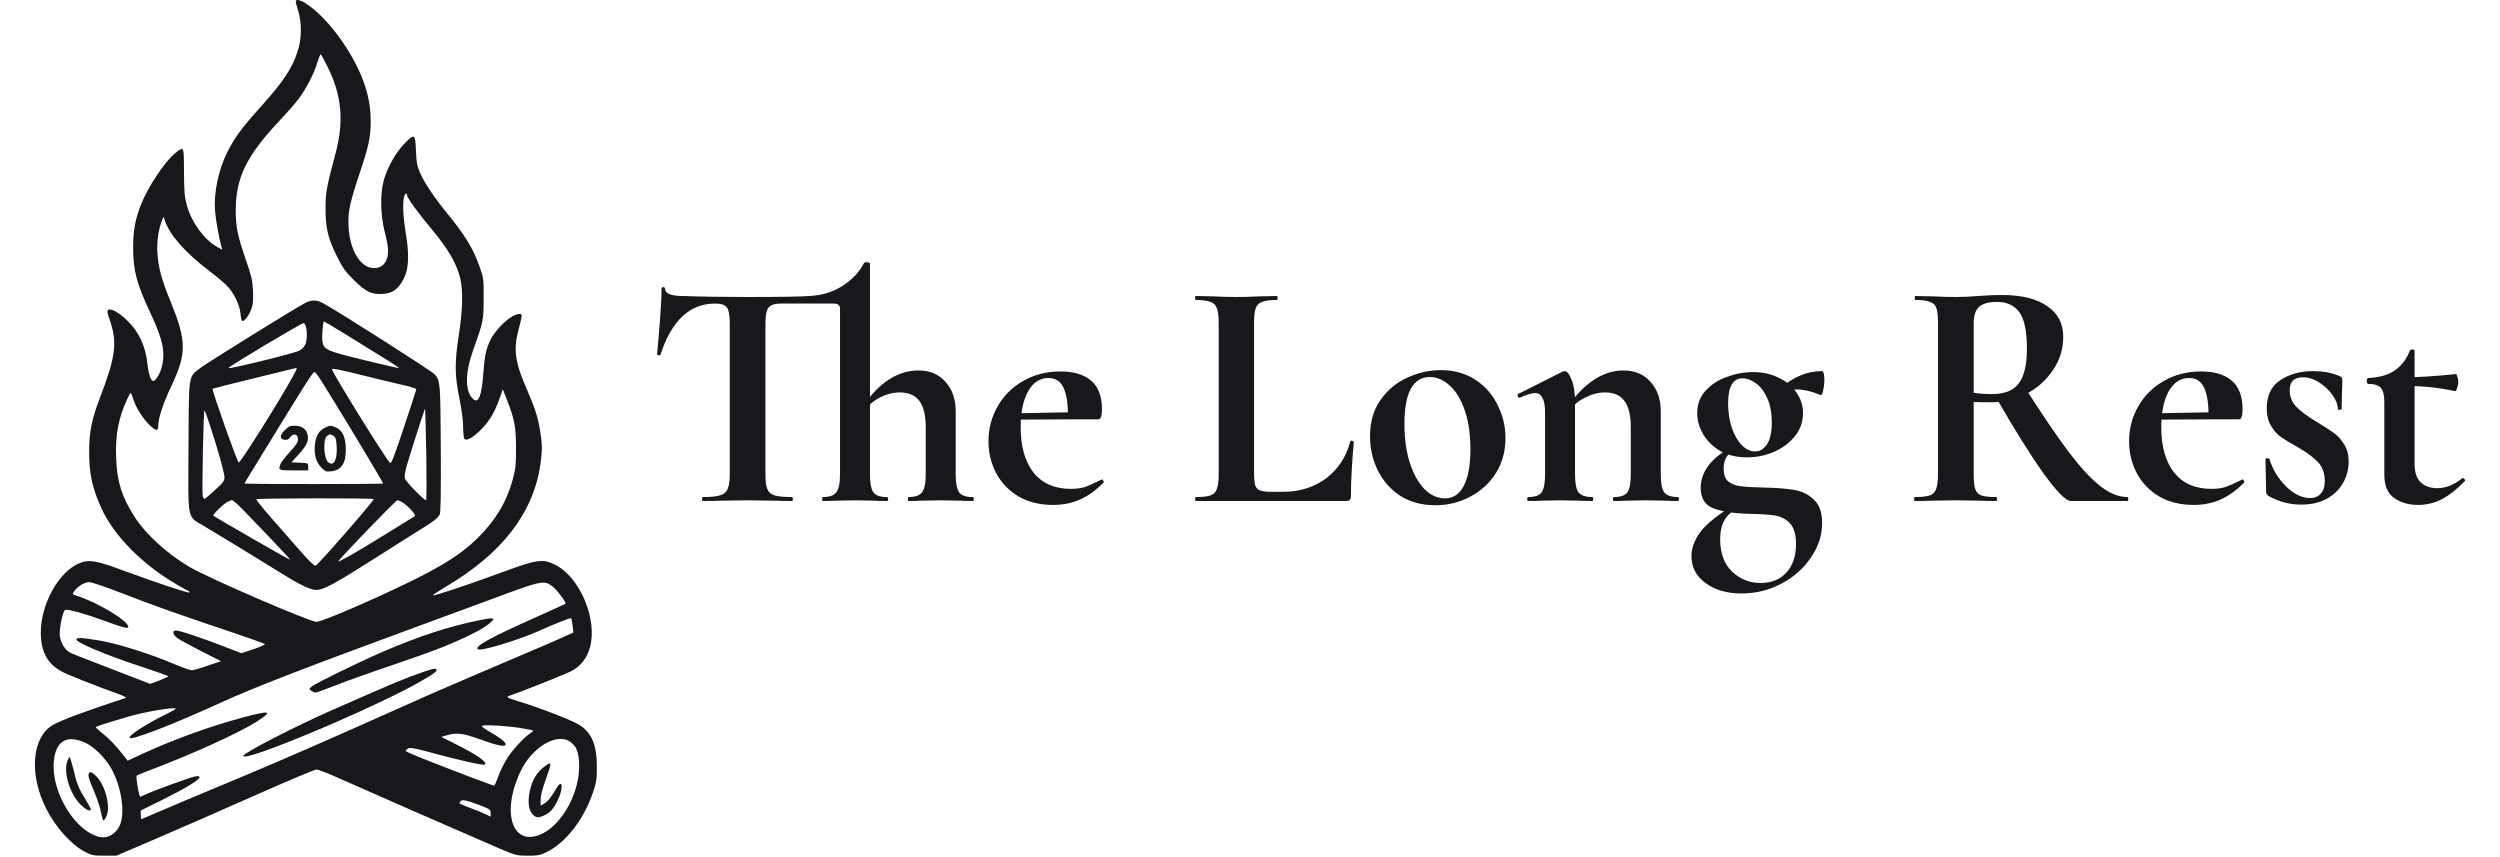
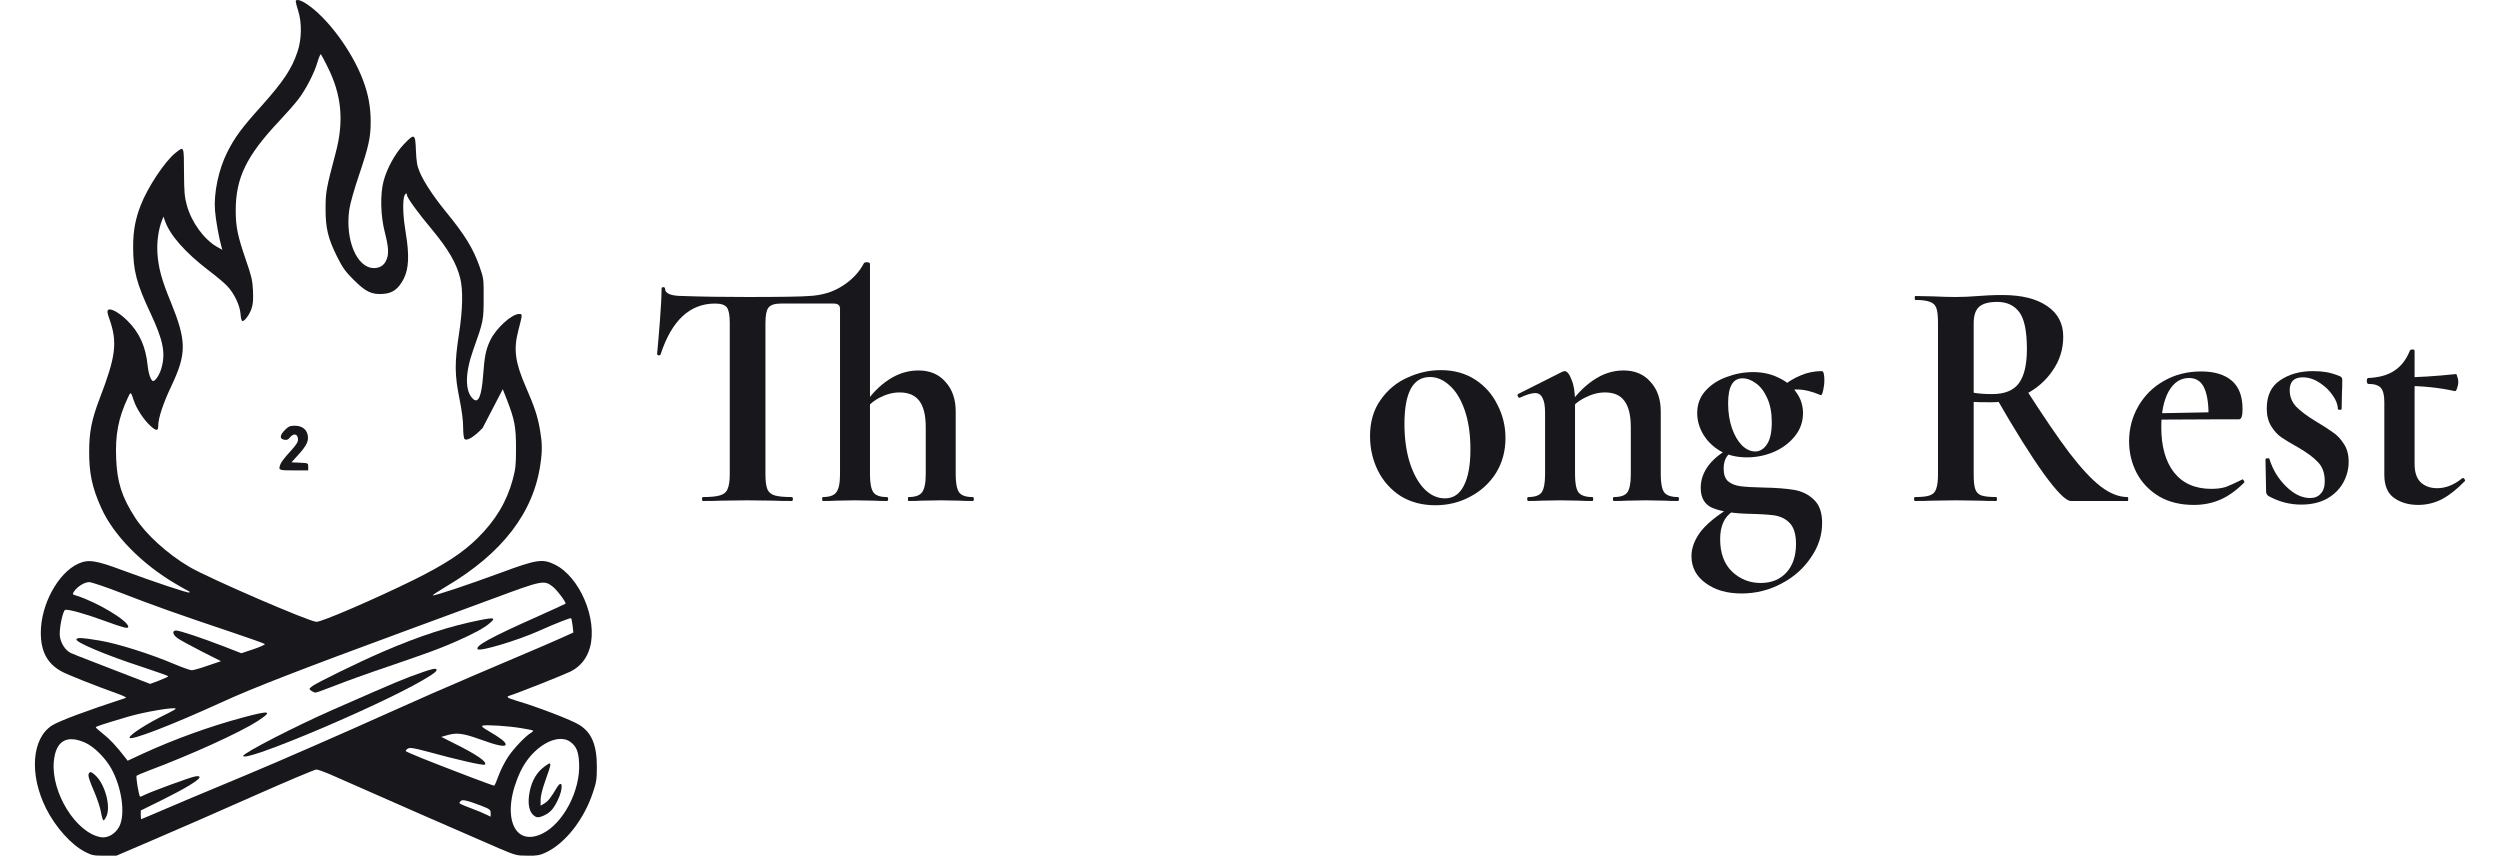
<svg xmlns="http://www.w3.org/2000/svg" width="1328" height="455" viewBox="0 0 1328 455" fill="none">
-   <path d="M157.083 0.768C157.083 1.23 157.68 3.537 158.41 5.779C160.401 12.109 160.269 21.01 158.012 27.538C155.025 36.571 150.445 43.363 138.896 56.286C128.475 67.825 124.691 72.968 120.709 80.88C116.129 89.98 113.474 102.573 114.204 111.738C114.536 116.618 116.394 126.772 117.656 131.124L118.12 132.706L115.399 131.189C108.429 127.299 101.725 118.068 99.269 109.101C98.008 104.617 97.809 101.98 97.743 91.298C97.677 77.32 97.809 77.584 93.229 81.21C87.72 85.496 78.427 99.474 74.777 108.969C71.856 116.42 70.728 122.618 70.728 131.189C70.728 143.783 72.52 150.575 80.021 166.531C86.791 180.971 88.052 187.697 85.662 195.873C84.667 199.17 82.543 202.4 81.348 202.4C80.22 202.4 78.892 198.642 78.427 194.158C77.432 184.136 74.047 176.619 67.741 170.421C63.294 166.004 58.648 163.432 57.386 164.685C56.855 165.212 56.988 166.399 58.05 169.235C62.497 181.828 61.635 189.081 52.873 211.895C48.758 222.643 47.364 229.5 47.364 239.654C47.297 251.457 48.957 259.171 53.869 269.985C60.373 284.359 75.374 299.656 93.428 310.206C96.747 312.184 99.867 313.898 100.265 314.03C100.663 314.162 100.796 314.492 100.597 314.755C100.132 315.217 82.277 309.283 65.152 302.953C50.683 297.546 46.899 297.019 41.523 299.458C30.836 304.337 21.676 321.151 21.676 336.053C21.676 346.009 25.062 352.405 32.496 356.559C35.615 358.339 50.815 364.339 63.161 368.757C65.75 369.68 67.343 370.537 66.812 370.735C45.572 377.658 31.699 382.867 27.717 385.307C16.831 392.164 15.437 411.483 24.531 429.55C29.509 439.44 37.806 448.671 45.041 452.43C48.89 454.408 49.687 454.54 55.528 454.54H61.834L82.742 445.572C94.225 440.693 117.788 430.341 135.046 422.693C152.304 415.044 167.172 408.78 168.035 408.78C168.897 408.78 172.548 410.099 176.132 411.681C195.249 420.187 252.663 445.309 265.275 450.715C273.904 454.342 274.435 454.54 280.209 454.54C285.32 454.606 286.714 454.342 289.834 452.891C300.188 448.078 310.145 435.484 314.99 420.912C316.782 415.571 317.048 413.989 317.048 407.329C317.048 395.791 314.326 389.197 307.822 385.109C303.839 382.538 285.453 375.482 274.236 372.186C269.39 370.735 268.66 370.142 270.651 369.548C274.767 368.295 299.657 358.405 303.109 356.691C308.286 354.119 311.804 349.701 313.397 343.899C317.512 328.866 307.954 306.381 294.746 299.92C288.174 296.689 285.187 297.15 265.939 304.272C248.946 310.535 230.826 316.602 229.897 316.272C229.565 316.206 232.751 314.096 236.932 311.59C266.801 293.985 283.528 272.227 287.112 246.248C288.108 239.39 288.042 235.302 286.847 228.379C285.586 221.06 283.926 216.115 279.413 205.763C273.638 192.51 272.709 185.719 275.298 175.696C277.621 166.729 277.621 166.795 275.762 166.795C271.78 166.795 263.416 174.443 260.363 180.905C258.106 185.653 257.376 189.279 256.646 199.17C255.849 210.379 254.124 214.467 251.336 211.961C246.955 208.005 246.955 198.444 251.27 186.18C256.779 170.751 256.911 170.158 256.911 158.553C256.978 148.267 256.911 147.805 254.787 141.739C251.336 131.915 247.022 124.86 236.534 112.068C230.361 104.485 225.118 96.573 222.994 91.496C221.533 88.067 221.201 86.023 220.936 79.891C220.604 70.858 220.206 70.726 214.497 76.66C209.984 81.408 205.537 89.386 203.745 96.243C201.886 103.167 202.152 114.705 204.408 123.343C206.4 131.255 206.665 134.816 205.271 138.047C204.077 140.948 201.82 142.399 198.634 142.399C189.54 142.399 183.235 127.365 185.558 111.211C185.956 108.376 188.213 100.331 190.602 93.342C195.846 77.847 196.908 72.968 196.908 64.726C196.908 57.011 195.713 50.286 192.925 42.835C187.084 27.076 173.61 8.944 162.459 1.823C159.339 -0.155 157.083 -0.551 157.083 0.768ZM173.876 35.253C181.509 50.352 182.836 64.33 178.256 81.408C173.278 100.2 172.946 102.112 172.946 110.749C172.88 121.035 174.274 126.838 179.119 136.464C181.973 142.201 183.5 144.311 187.947 148.728C194.319 155.058 197.439 156.575 203.546 156.113C208.59 155.784 211.71 153.476 214.497 148.003C217.153 142.728 217.484 135.409 215.559 123.937C214.166 115.629 213.834 108.705 214.564 104.881C214.962 102.969 216.157 101.98 216.157 103.562C216.157 104.947 221.998 113.057 229.764 122.288C238.061 132.31 242.508 139.893 244.433 147.673C246.026 153.937 245.827 164.355 243.769 177.674C241.446 192.642 241.512 199.235 244.035 211.631C245.296 217.829 246.026 223.5 246.026 226.995C246.026 230.225 246.358 232.797 246.756 233.192C248.017 234.445 251.933 232.006 256.38 227.324C260.496 222.906 263.151 218.159 265.607 211.038L267.067 206.752L269.257 212.291C273.373 222.906 274.103 226.797 274.103 238.006C274.103 246.973 273.904 249.017 272.377 254.688C269.191 266.49 263.284 276.381 253.725 285.809C245.694 293.722 236.269 299.854 219.542 308.162C198.567 318.448 171.088 330.316 168.101 330.316C164.45 330.316 110.155 306.843 100.464 301.041C88.849 294.183 77.565 283.897 71.79 274.996C64.754 264.116 62.166 256.138 61.701 243.413C61.17 231.017 62.896 221.983 67.808 211.5C69.467 207.873 69.467 207.873 71.06 212.752C72.52 217.17 76.503 223.17 80.021 226.335C83.14 229.104 84.07 229.039 84.07 225.94C84.07 222.115 86.725 214.071 91.039 205.038C99.203 187.763 99.137 181.169 90.707 160.399C85.795 148.531 84.07 142.003 83.605 134.157C83.273 128.288 84.202 121.695 86.061 117.013L86.857 115.035L87.654 117.409C90.309 124.991 98.473 134.223 110.752 143.585C114.669 146.553 119.116 150.245 120.576 151.827C124.227 155.52 127.346 161.982 127.745 166.531C127.877 168.509 128.276 170.29 128.607 170.487C129.603 171.081 132.391 167.454 133.586 164.026C134.449 161.454 134.581 159.146 134.382 154.333C134.117 148.86 133.586 146.618 130.599 138.047C126.218 125.255 125.222 120.574 125.222 111.738C125.222 94.595 130.864 82.858 148.056 64.594C151.972 60.44 156.684 55.099 158.477 52.726C162.525 47.451 167.039 38.681 168.698 32.813C169.428 30.373 170.225 28.593 170.49 28.857C170.69 29.12 172.283 31.956 173.876 35.253ZM64.688 315.085C81.083 321.481 95.221 326.492 122.567 335.657C132.192 338.888 140.356 341.789 140.688 342.119C140.953 342.383 138.298 343.635 134.714 344.822L128.209 346.998L119.249 343.503C107.434 338.954 95.486 334.932 93.561 334.932C91.304 334.932 91.636 337.042 94.225 338.954C95.353 339.811 101.062 342.91 106.836 345.877L117.39 351.218L110.354 353.592C106.504 354.976 102.655 356.031 101.858 356.031C100.995 356.031 96.747 354.515 92.366 352.669C79.622 347.262 62.166 341.789 52.939 340.273C43.846 338.756 41.191 338.558 40.593 339.547C39.664 340.998 56.325 348.053 75.64 354.317C83.207 356.823 89.379 358.998 89.379 359.262C89.379 359.46 87.189 360.449 84.534 361.504L79.755 363.284L68.139 358.801C61.767 356.295 52.807 352.866 48.227 351.086C43.647 349.372 38.934 347.46 37.739 346.932C34.686 345.547 32.164 341.591 31.765 337.635C31.434 333.745 33.358 324.448 34.62 323.986C36.014 323.459 45.306 326.03 55.329 329.723C65.816 333.547 68.139 334.141 68.139 332.954C68.139 329.789 51.811 319.964 40.793 316.47C38.337 315.744 38.337 315.678 39.399 314.096C41.058 311.59 44.908 309.217 47.364 309.217C48.559 309.217 56.391 311.854 64.688 315.085ZM293.484 311.524C295.741 313.173 300.985 320.162 300.387 320.69C300.255 320.821 293.684 323.854 285.851 327.349C260.363 338.69 252.132 343.24 253.792 344.888C255.053 346.141 274.435 340.338 285.519 335.459C295.409 331.042 303.043 328.074 303.374 328.404C303.574 328.602 303.905 330.382 304.171 332.36L304.569 335.987L300.056 338.031C294.746 340.47 283.86 345.152 252 358.669C239.388 364.01 219.077 372.911 206.864 378.45C182.836 389.263 148.188 404.428 132.192 411.088C112.345 419.33 84.269 431.132 79.888 433.11C77.365 434.231 75.175 435.154 75.042 435.154C74.91 435.154 74.777 434.099 74.777 432.847V430.539L86.26 424.868C98.739 418.67 105.973 414.253 105.973 412.868C105.973 412.275 105.31 412.143 103.518 412.472C100.929 412.934 80.021 420.583 76.569 422.363C75.507 422.956 74.511 423.286 74.379 423.154C73.715 422.429 72.055 412.538 72.587 412.077C72.852 411.813 75.64 410.626 78.759 409.439C101.46 400.934 127.413 389.131 136.705 383.131C145.201 377.592 143.675 377.197 129.205 381.087C111.217 385.9 92.566 392.692 75.573 400.472L67.808 404.099L66.48 402.384C61.767 396.252 58.183 392.494 54.798 389.856C52.674 388.142 50.882 386.626 50.882 386.362C50.882 385.9 53.736 384.977 67.874 380.757C76.702 378.12 93.362 375.351 93.362 376.471C93.362 376.669 91.371 377.856 88.915 379.043C78.56 384.054 68.803 390.252 68.803 391.835C68.803 393.813 91.105 385.241 118.187 372.845C134.449 365.394 160.534 355.306 217.153 334.47C229.565 329.921 250.008 322.338 262.62 317.722C287.975 308.294 289.037 308.096 293.484 311.524ZM276.691 386.757C280.077 387.285 282.931 387.878 283.13 388.076C283.329 388.274 282.931 388.736 282.201 389.197C279.479 390.648 273.041 397.373 269.987 401.923C268.262 404.494 265.939 408.978 264.877 411.945C263.815 414.912 262.753 417.352 262.487 417.352C262.155 417.352 256.779 415.374 250.473 413C226.777 403.967 215.493 399.417 215.493 398.89C215.493 398.56 216.09 397.967 216.821 397.571C217.883 397.043 220.007 397.373 226.644 399.153C243.238 403.703 256.911 406.802 257.575 406.143C258.969 404.758 253.261 400.802 240.716 394.604L234.41 391.439L237.397 390.582C242.574 389.065 245.827 389.461 254.655 392.626C264.213 396.12 268.594 396.978 268.594 395.395C268.594 394.142 265.872 392.032 259.766 388.472C256.314 386.494 255.518 385.702 256.447 385.439C258.305 384.911 269.855 385.637 276.691 386.757ZM45.439 394.604C49.952 396.648 55.926 402.582 59.046 408.121C64.688 418.209 66.679 432.319 63.427 438.913C61.435 442.869 57.254 445.375 53.537 444.715C40.394 442.407 27.119 421.044 28.579 404.56C29.575 393.549 35.416 390.054 45.439 394.604ZM303.043 394.142C306.162 396.45 307.357 399.285 307.622 405.483C308.353 419.989 299.193 437.396 288.108 442.803C272.377 450.452 265.939 432.121 276.492 409.769C282.665 396.78 296.007 388.933 303.043 394.142ZM255.186 427.836C260.297 429.814 260.629 430.077 260.629 431.924V433.836L258.173 432.649C256.779 431.924 253.062 430.407 249.876 429.22C246.623 428.033 244.035 426.847 244.035 426.649C244.035 426.385 244.367 425.857 244.765 425.462C245.628 424.605 248.084 425.132 255.186 427.836Z" fill="#18181C" />
-   <path d="M161.729 161.125C156.087 164.092 109.624 192.972 106.306 195.543C100 200.555 100.332 197.917 100.133 237.215C99.934 277.502 99.204 273.875 108.098 279.282C111.151 281.128 118.718 285.678 124.891 289.436C131.13 293.195 140.622 299.063 145.998 302.426C159.074 310.602 164.65 313.371 168.101 313.371C171.818 313.371 177.925 310.074 199.563 296.294C209.254 290.096 220.007 283.37 223.459 281.194C230.295 277.04 232.486 275.326 233.614 273.282C234.079 272.359 234.278 261.677 234.145 238.336C233.946 202.994 233.88 202.269 230.893 198.84C229.233 196.994 178.721 164.817 171.354 160.927C167.902 159.147 165.38 159.147 161.729 161.125ZM183.5 177.543C204.94 190.73 212.241 195.346 211.976 195.543C211.909 195.675 203.48 193.697 193.324 191.258C173.411 186.378 172.084 185.785 171.287 181.499C170.889 179.323 171.486 170.752 172.084 170.752C172.283 170.752 177.394 173.785 183.5 177.543ZM162.459 173.455C163.322 176.356 163.057 181.301 162.061 183.279C161.464 184.334 160.136 185.719 159.074 186.246C156.286 187.697 121.97 196.137 121.373 195.543C120.842 195.016 160.468 171.345 161.397 171.609C161.729 171.741 162.194 172.532 162.459 173.455ZM155.424 200.225C148.189 213.346 128.077 245.325 126.816 245.721C126.152 245.919 112.412 207.082 112.943 206.489C113.076 206.357 121.439 204.247 131.661 201.741C141.817 199.302 151.773 196.862 153.764 196.335C155.755 195.807 157.548 195.412 157.68 195.543C157.813 195.675 156.817 197.785 155.424 200.225ZM213.17 204.313C217.551 205.302 221.135 206.357 221.135 206.687C221.135 207.082 218.149 216.181 214.564 226.995C209.321 242.754 207.86 246.446 207.197 245.919C205.139 244.204 176.332 197.719 176.332 196.137C176.332 195.543 180.779 196.401 190.802 198.906C198.7 200.884 208.79 203.324 213.17 204.313ZM179.252 216.181C188.08 230.49 203.546 256.402 203.546 256.864C203.546 256.996 186.952 257.128 166.707 257.128C146.463 257.128 129.869 256.996 129.869 256.864C129.869 256.732 132.192 252.776 135.113 248.094C137.967 243.479 144.472 232.797 149.583 224.489C160.07 207.412 164.783 199.961 166.243 198.247C167.438 196.862 166.774 195.873 179.252 216.181ZM226.445 241.435C226.645 254.82 226.645 265.699 226.313 265.699C225.052 265.633 215.56 255.875 215.095 254.161C214.763 252.974 215.162 250.534 216.091 247.303C218.149 240.116 225.649 216.907 225.782 217.105C225.914 217.17 226.18 228.116 226.445 241.435ZM111.483 225.808C115.665 238.336 119.249 251.325 119.249 253.567C119.249 255.413 118.519 256.402 114.138 260.359C111.35 262.93 108.828 265.04 108.562 265.04C108.297 265.04 107.965 264.381 107.7 263.589C107.169 261.479 108.098 217.434 108.629 218.028C108.894 218.291 110.222 221.786 111.483 225.808ZM198.501 265.106C199.032 265.633 168.831 300.25 167.637 300.514C166.973 300.645 164.252 298.074 160.667 293.986C157.415 290.293 150.512 282.381 145.268 276.447C140.024 270.513 135.909 265.436 136.108 265.172C136.44 264.644 197.97 264.513 198.501 265.106ZM129.205 270.908C131.927 273.744 138.763 280.865 144.405 286.733C149.981 292.601 154.362 297.349 154.162 297.349C153.499 297.349 114.337 274.864 113.341 273.875C112.877 273.414 117.988 268.337 120.245 266.952C121.373 266.293 122.7 265.699 123.231 265.699C123.762 265.699 126.484 268.073 129.205 270.908ZM213.369 266.622C216.025 268.007 221.268 273.546 220.405 274.139C219.211 274.93 198.767 287.524 193.921 290.425C186.886 294.711 179.651 298.667 179.651 298.272C179.651 297.415 210.25 265.699 211.113 265.699C211.378 265.699 212.374 266.095 213.369 266.622Z" fill="#18181C" />
+   <path d="M157.083 0.768C157.083 1.23 157.68 3.537 158.41 5.779C160.401 12.109 160.269 21.01 158.012 27.538C155.025 36.571 150.445 43.363 138.896 56.286C128.475 67.825 124.691 72.968 120.709 80.88C116.129 89.98 113.474 102.573 114.204 111.738C114.536 116.618 116.394 126.772 117.656 131.124L118.12 132.706L115.399 131.189C108.429 127.299 101.725 118.068 99.269 109.101C98.008 104.617 97.809 101.98 97.743 91.298C97.677 77.32 97.809 77.584 93.229 81.21C87.72 85.496 78.427 99.474 74.777 108.969C71.856 116.42 70.728 122.618 70.728 131.189C70.728 143.783 72.52 150.575 80.021 166.531C86.791 180.971 88.052 187.697 85.662 195.873C84.667 199.17 82.543 202.4 81.348 202.4C80.22 202.4 78.892 198.642 78.427 194.158C77.432 184.136 74.047 176.619 67.741 170.421C63.294 166.004 58.648 163.432 57.386 164.685C56.855 165.212 56.988 166.399 58.05 169.235C62.497 181.828 61.635 189.081 52.873 211.895C48.758 222.643 47.364 229.5 47.364 239.654C47.297 251.457 48.957 259.171 53.869 269.985C60.373 284.359 75.374 299.656 93.428 310.206C96.747 312.184 99.867 313.898 100.265 314.03C100.663 314.162 100.796 314.492 100.597 314.755C100.132 315.217 82.277 309.283 65.152 302.953C50.683 297.546 46.899 297.019 41.523 299.458C30.836 304.337 21.676 321.151 21.676 336.053C21.676 346.009 25.062 352.405 32.496 356.559C35.615 358.339 50.815 364.339 63.161 368.757C65.75 369.68 67.343 370.537 66.812 370.735C45.572 377.658 31.699 382.867 27.717 385.307C16.831 392.164 15.437 411.483 24.531 429.55C29.509 439.44 37.806 448.671 45.041 452.43C48.89 454.408 49.687 454.54 55.528 454.54H61.834L82.742 445.572C94.225 440.693 117.788 430.341 135.046 422.693C152.304 415.044 167.172 408.78 168.035 408.78C168.897 408.78 172.548 410.099 176.132 411.681C195.249 420.187 252.663 445.309 265.275 450.715C273.904 454.342 274.435 454.54 280.209 454.54C285.32 454.606 286.714 454.342 289.834 452.891C300.188 448.078 310.145 435.484 314.99 420.912C316.782 415.571 317.048 413.989 317.048 407.329C317.048 395.791 314.326 389.197 307.822 385.109C303.839 382.538 285.453 375.482 274.236 372.186C269.39 370.735 268.66 370.142 270.651 369.548C274.767 368.295 299.657 358.405 303.109 356.691C308.286 354.119 311.804 349.701 313.397 343.899C317.512 328.866 307.954 306.381 294.746 299.92C288.174 296.689 285.187 297.15 265.939 304.272C248.946 310.535 230.826 316.602 229.897 316.272C229.565 316.206 232.751 314.096 236.932 311.59C266.801 293.985 283.528 272.227 287.112 246.248C288.108 239.39 288.042 235.302 286.847 228.379C285.586 221.06 283.926 216.115 279.413 205.763C273.638 192.51 272.709 185.719 275.298 175.696C277.621 166.729 277.621 166.795 275.762 166.795C271.78 166.795 263.416 174.443 260.363 180.905C258.106 185.653 257.376 189.279 256.646 199.17C255.849 210.379 254.124 214.467 251.336 211.961C246.955 208.005 246.955 198.444 251.27 186.18C256.779 170.751 256.911 170.158 256.911 158.553C256.978 148.267 256.911 147.805 254.787 141.739C251.336 131.915 247.022 124.86 236.534 112.068C230.361 104.485 225.118 96.573 222.994 91.496C221.533 88.067 221.201 86.023 220.936 79.891C220.604 70.858 220.206 70.726 214.497 76.66C209.984 81.408 205.537 89.386 203.745 96.243C201.886 103.167 202.152 114.705 204.408 123.343C206.4 131.255 206.665 134.816 205.271 138.047C204.077 140.948 201.82 142.399 198.634 142.399C189.54 142.399 183.235 127.365 185.558 111.211C185.956 108.376 188.213 100.331 190.602 93.342C195.846 77.847 196.908 72.968 196.908 64.726C196.908 57.011 195.713 50.286 192.925 42.835C187.084 27.076 173.61 8.944 162.459 1.823C159.339 -0.155 157.083 -0.551 157.083 0.768ZM173.876 35.253C181.509 50.352 182.836 64.33 178.256 81.408C173.278 100.2 172.946 102.112 172.946 110.749C172.88 121.035 174.274 126.838 179.119 136.464C181.973 142.201 183.5 144.311 187.947 148.728C194.319 155.058 197.439 156.575 203.546 156.113C208.59 155.784 211.71 153.476 214.497 148.003C217.153 142.728 217.484 135.409 215.559 123.937C214.166 115.629 213.834 108.705 214.564 104.881C214.962 102.969 216.157 101.98 216.157 103.562C216.157 104.947 221.998 113.057 229.764 122.288C238.061 132.31 242.508 139.893 244.433 147.673C246.026 153.937 245.827 164.355 243.769 177.674C241.446 192.642 241.512 199.235 244.035 211.631C245.296 217.829 246.026 223.5 246.026 226.995C246.026 230.225 246.358 232.797 246.756 233.192C248.017 234.445 251.933 232.006 256.38 227.324L267.067 206.752L269.257 212.291C273.373 222.906 274.103 226.797 274.103 238.006C274.103 246.973 273.904 249.017 272.377 254.688C269.191 266.49 263.284 276.381 253.725 285.809C245.694 293.722 236.269 299.854 219.542 308.162C198.567 318.448 171.088 330.316 168.101 330.316C164.45 330.316 110.155 306.843 100.464 301.041C88.849 294.183 77.565 283.897 71.79 274.996C64.754 264.116 62.166 256.138 61.701 243.413C61.17 231.017 62.896 221.983 67.808 211.5C69.467 207.873 69.467 207.873 71.06 212.752C72.52 217.17 76.503 223.17 80.021 226.335C83.14 229.104 84.07 229.039 84.07 225.94C84.07 222.115 86.725 214.071 91.039 205.038C99.203 187.763 99.137 181.169 90.707 160.399C85.795 148.531 84.07 142.003 83.605 134.157C83.273 128.288 84.202 121.695 86.061 117.013L86.857 115.035L87.654 117.409C90.309 124.991 98.473 134.223 110.752 143.585C114.669 146.553 119.116 150.245 120.576 151.827C124.227 155.52 127.346 161.982 127.745 166.531C127.877 168.509 128.276 170.29 128.607 170.487C129.603 171.081 132.391 167.454 133.586 164.026C134.449 161.454 134.581 159.146 134.382 154.333C134.117 148.86 133.586 146.618 130.599 138.047C126.218 125.255 125.222 120.574 125.222 111.738C125.222 94.595 130.864 82.858 148.056 64.594C151.972 60.44 156.684 55.099 158.477 52.726C162.525 47.451 167.039 38.681 168.698 32.813C169.428 30.373 170.225 28.593 170.49 28.857C170.69 29.12 172.283 31.956 173.876 35.253ZM64.688 315.085C81.083 321.481 95.221 326.492 122.567 335.657C132.192 338.888 140.356 341.789 140.688 342.119C140.953 342.383 138.298 343.635 134.714 344.822L128.209 346.998L119.249 343.503C107.434 338.954 95.486 334.932 93.561 334.932C91.304 334.932 91.636 337.042 94.225 338.954C95.353 339.811 101.062 342.91 106.836 345.877L117.39 351.218L110.354 353.592C106.504 354.976 102.655 356.031 101.858 356.031C100.995 356.031 96.747 354.515 92.366 352.669C79.622 347.262 62.166 341.789 52.939 340.273C43.846 338.756 41.191 338.558 40.593 339.547C39.664 340.998 56.325 348.053 75.64 354.317C83.207 356.823 89.379 358.998 89.379 359.262C89.379 359.46 87.189 360.449 84.534 361.504L79.755 363.284L68.139 358.801C61.767 356.295 52.807 352.866 48.227 351.086C43.647 349.372 38.934 347.46 37.739 346.932C34.686 345.547 32.164 341.591 31.765 337.635C31.434 333.745 33.358 324.448 34.62 323.986C36.014 323.459 45.306 326.03 55.329 329.723C65.816 333.547 68.139 334.141 68.139 332.954C68.139 329.789 51.811 319.964 40.793 316.47C38.337 315.744 38.337 315.678 39.399 314.096C41.058 311.59 44.908 309.217 47.364 309.217C48.559 309.217 56.391 311.854 64.688 315.085ZM293.484 311.524C295.741 313.173 300.985 320.162 300.387 320.69C300.255 320.821 293.684 323.854 285.851 327.349C260.363 338.69 252.132 343.24 253.792 344.888C255.053 346.141 274.435 340.338 285.519 335.459C295.409 331.042 303.043 328.074 303.374 328.404C303.574 328.602 303.905 330.382 304.171 332.36L304.569 335.987L300.056 338.031C294.746 340.47 283.86 345.152 252 358.669C239.388 364.01 219.077 372.911 206.864 378.45C182.836 389.263 148.188 404.428 132.192 411.088C112.345 419.33 84.269 431.132 79.888 433.11C77.365 434.231 75.175 435.154 75.042 435.154C74.91 435.154 74.777 434.099 74.777 432.847V430.539L86.26 424.868C98.739 418.67 105.973 414.253 105.973 412.868C105.973 412.275 105.31 412.143 103.518 412.472C100.929 412.934 80.021 420.583 76.569 422.363C75.507 422.956 74.511 423.286 74.379 423.154C73.715 422.429 72.055 412.538 72.587 412.077C72.852 411.813 75.64 410.626 78.759 409.439C101.46 400.934 127.413 389.131 136.705 383.131C145.201 377.592 143.675 377.197 129.205 381.087C111.217 385.9 92.566 392.692 75.573 400.472L67.808 404.099L66.48 402.384C61.767 396.252 58.183 392.494 54.798 389.856C52.674 388.142 50.882 386.626 50.882 386.362C50.882 385.9 53.736 384.977 67.874 380.757C76.702 378.12 93.362 375.351 93.362 376.471C93.362 376.669 91.371 377.856 88.915 379.043C78.56 384.054 68.803 390.252 68.803 391.835C68.803 393.813 91.105 385.241 118.187 372.845C134.449 365.394 160.534 355.306 217.153 334.47C229.565 329.921 250.008 322.338 262.62 317.722C287.975 308.294 289.037 308.096 293.484 311.524ZM276.691 386.757C280.077 387.285 282.931 387.878 283.13 388.076C283.329 388.274 282.931 388.736 282.201 389.197C279.479 390.648 273.041 397.373 269.987 401.923C268.262 404.494 265.939 408.978 264.877 411.945C263.815 414.912 262.753 417.352 262.487 417.352C262.155 417.352 256.779 415.374 250.473 413C226.777 403.967 215.493 399.417 215.493 398.89C215.493 398.56 216.09 397.967 216.821 397.571C217.883 397.043 220.007 397.373 226.644 399.153C243.238 403.703 256.911 406.802 257.575 406.143C258.969 404.758 253.261 400.802 240.716 394.604L234.41 391.439L237.397 390.582C242.574 389.065 245.827 389.461 254.655 392.626C264.213 396.12 268.594 396.978 268.594 395.395C268.594 394.142 265.872 392.032 259.766 388.472C256.314 386.494 255.518 385.702 256.447 385.439C258.305 384.911 269.855 385.637 276.691 386.757ZM45.439 394.604C49.952 396.648 55.926 402.582 59.046 408.121C64.688 418.209 66.679 432.319 63.427 438.913C61.435 442.869 57.254 445.375 53.537 444.715C40.394 442.407 27.119 421.044 28.579 404.56C29.575 393.549 35.416 390.054 45.439 394.604ZM303.043 394.142C306.162 396.45 307.357 399.285 307.622 405.483C308.353 419.989 299.193 437.396 288.108 442.803C272.377 450.452 265.939 432.121 276.492 409.769C282.665 396.78 296.007 388.933 303.043 394.142ZM255.186 427.836C260.297 429.814 260.629 430.077 260.629 431.924V433.836L258.173 432.649C256.779 431.924 253.062 430.407 249.876 429.22C246.623 428.033 244.035 426.847 244.035 426.649C244.035 426.385 244.367 425.857 244.765 425.462C245.628 424.605 248.084 425.132 255.186 427.836Z" fill="#18181C" />
  <path d="M151.374 228.381C148.587 231.15 148.388 233.128 150.976 233.59C152.37 233.854 153.1 233.59 154.096 232.271C155.954 230.029 158.012 230.425 158.277 233.062C158.41 234.711 157.746 235.898 154.096 239.92C151.64 242.557 149.383 245.458 149.051 246.381C147.724 249.81 147.857 249.876 156.087 249.876H163.72V247.898C163.72 245.986 163.72 245.986 159.273 245.788L154.826 245.59L158.543 241.502C162.924 236.623 164.052 234.249 163.455 231.15C162.857 227.985 160.335 226.139 156.618 226.139C154.096 226.139 153.299 226.469 151.374 228.381Z" fill="#18181C" />
-   <path d="M172.349 227.323C169.362 228.774 167.637 231.873 167.238 236.554C166.774 241.631 167.969 245.653 170.756 248.422C172.88 250.532 173.279 250.664 176.066 250.335C181.376 249.741 183.766 246.115 183.7 238.598C183.7 232.598 182.04 228.774 178.788 227.257C175.867 225.872 175.203 225.872 172.349 227.323ZM177.327 231.675C178.323 232.4 178.655 233.653 178.854 237.279C179.252 244.532 177.062 248.225 174.075 245.258C172.084 243.345 171.619 233.983 173.345 232.004C174.739 230.488 175.668 230.422 177.327 231.675Z" fill="#18181C" />
  <path d="M255.318 329.327C238.791 332.624 222.728 337.833 203.213 346.272C190.536 351.745 168.034 362.756 165.711 364.603C164.118 365.921 164.052 365.987 165.313 366.91C166.043 367.438 167.039 367.899 167.57 367.899C168.101 367.899 172.747 366.251 177.924 364.207C183.035 362.163 195.779 357.547 206.2 354.053C229.498 346.075 233.746 344.492 243.304 340.272C251.867 336.448 257.11 333.613 259.964 331.173C263.549 328.206 262.686 327.876 255.318 329.327Z" fill="#18181C" />
  <path d="M224.786 356.957C214.166 360.65 211.71 361.705 176.995 376.936C157.149 385.639 129.205 400.013 129.205 401.53C129.205 405.354 199.762 375.683 224.122 361.573C230.826 357.683 232.552 356.298 231.755 355.441C231.291 354.979 229.034 355.441 224.786 356.957Z" fill="#18181C" />
-   <path d="M35.548 404.953C33.823 411.414 37.54 422.623 43.248 427.832C46.036 430.404 48.226 431.327 48.226 429.876C48.226 429.547 46.965 427.239 45.505 424.799C41.721 418.733 40.659 416.096 39 408.579C38.137 405.084 37.208 402.183 36.942 402.183C36.61 402.183 36.013 403.436 35.548 404.953Z" fill="#18181C" />
  <path d="M47.231 410.826C46.567 411.815 47.231 414.057 50.284 421.112C51.745 424.54 53.271 429.222 53.669 431.596C54.068 433.903 54.665 435.815 54.997 435.815C55.329 435.815 56.059 434.695 56.656 433.31C58.847 428.035 55.727 416.628 50.815 412.013C48.559 409.969 47.895 409.705 47.231 410.826Z" fill="#18181C" />
  <path d="M289.037 407.329C285.254 410.164 282.665 414.45 281.47 419.988C279.944 427.11 281.072 431.989 284.523 433.835C285.585 434.363 286.515 434.231 288.705 433.308C292.157 431.725 293.882 429.945 296.139 425.329C299.325 419.065 298.993 413.131 295.741 418.472C292.621 423.747 291.095 425.659 289.17 426.78L287.178 427.967V424.802C287.178 422.89 288.108 419.065 289.568 415.043C293.351 404.428 293.351 404.164 289.037 407.329Z" fill="#18181C" />
  <path d="M373.425 266.124C373.087 266.124 372.917 265.775 372.917 265.078C372.917 264.381 373.087 264.033 373.425 264.033C377.488 264.033 380.479 263.743 382.398 263.162C384.429 262.581 385.783 261.478 386.46 259.852C387.25 258.11 387.645 255.497 387.645 252.012V171.352C387.645 167.403 387.138 164.732 386.122 163.338C385.106 161.944 383.018 161.248 379.858 161.248C366.428 161.248 356.779 170.249 350.91 188.251C350.797 188.599 350.459 188.773 349.895 188.773C349.33 188.657 349.048 188.425 349.048 188.076C349.5 183.431 350.007 177.449 350.572 170.132C351.136 162.699 351.418 157.125 351.418 153.408C351.418 152.827 351.7 152.537 352.265 152.537C352.942 152.537 353.28 152.827 353.28 153.408C353.28 155.963 356.497 157.241 362.93 157.241C372.635 157.589 383.978 157.763 396.956 157.763C414.223 157.763 425.171 157.589 429.798 157.241C436.682 156.892 442.607 155.092 447.573 151.84C452.651 148.588 456.432 144.581 458.915 139.82C459.141 139.471 459.592 139.297 460.269 139.297C461.511 139.297 462.131 139.587 462.131 140.168V252.012C462.131 256.658 462.752 259.852 463.994 261.594C465.235 263.22 467.605 264.033 471.104 264.033C471.555 264.033 471.781 264.381 471.781 265.078C471.781 265.775 471.555 266.124 471.104 266.124C468.169 266.124 465.856 266.065 464.163 265.949L454.175 265.775L444.018 265.949C442.325 266.065 440.011 266.124 437.077 266.124C436.851 266.124 436.738 265.775 436.738 265.078C436.738 264.381 436.851 264.033 437.077 264.033C440.576 264.033 442.946 263.22 444.187 261.594C445.541 259.852 446.218 256.658 446.218 252.012V164.209C446.218 163.048 445.936 162.293 445.372 161.944C444.921 161.48 444.018 161.248 442.663 161.248H414.731C411.458 161.248 409.258 162.003 408.129 163.512C407.113 164.906 406.605 167.635 406.605 171.7V252.012C406.605 255.613 406.944 258.226 407.621 259.852C408.298 261.478 409.596 262.581 411.515 263.162C413.433 263.743 416.481 264.033 420.656 264.033C420.995 264.033 421.164 264.381 421.164 265.078C421.164 265.775 420.995 266.124 420.656 266.124C416.593 266.124 413.377 266.065 411.007 265.949L396.956 265.775L383.244 265.949C380.874 266.065 377.601 266.124 373.425 266.124ZM482.615 266.124C482.389 266.124 482.276 265.775 482.276 265.078C482.276 264.381 482.389 264.033 482.615 264.033C486.114 264.033 488.484 263.22 489.725 261.594C491.079 259.852 491.757 256.658 491.757 252.012V226.926C491.757 220.654 490.628 216.008 488.371 212.989C486.114 209.969 482.615 208.459 477.875 208.459C474.376 208.459 470.821 209.388 467.21 211.247C463.711 213.105 460.946 215.544 458.915 218.564V215.254C462.752 209.446 467.154 204.917 472.119 201.665C477.085 198.413 482.333 196.787 487.863 196.787C493.957 196.787 498.754 198.819 502.252 202.884C505.864 206.833 507.669 212.06 507.669 218.564V252.012C507.669 256.658 508.29 259.852 509.532 261.594C510.773 263.22 513.143 264.033 516.642 264.033C517.093 264.033 517.319 264.381 517.319 265.078C517.319 265.775 517.093 266.124 516.642 266.124C513.707 266.124 511.394 266.065 509.701 265.949L499.713 265.775L489.556 265.949C487.863 266.065 485.549 266.124 482.615 266.124Z" fill="#18181C" />
-   <path d="M559.446 268.214C552.336 268.214 546.185 266.704 540.994 263.685C535.802 260.549 531.852 256.426 529.144 251.315C526.435 246.089 525.081 240.456 525.081 234.417C525.081 227.681 526.717 221.467 529.99 215.776C533.263 210.085 537.777 205.614 543.533 202.362C549.402 198.994 556.004 197.31 563.34 197.31C570.337 197.31 575.754 198.936 579.591 202.188C583.428 205.44 585.347 210.492 585.347 217.344C585.347 220.944 584.726 222.745 583.485 222.745H567.233C567.459 215.66 566.782 210.259 565.202 206.543C563.622 202.71 560.857 200.794 556.907 200.794C552.392 200.794 548.781 203.175 546.072 207.937C543.477 212.698 542.179 219.028 542.179 226.926C542.179 237.146 544.436 245.16 548.95 250.967C553.577 256.774 560.18 259.678 568.757 259.678C571.804 259.678 574.4 259.329 576.544 258.632C578.688 257.819 581.51 256.542 585.008 254.8L585.347 254.626C585.572 254.626 585.798 254.858 586.024 255.322C586.362 255.787 586.419 256.135 586.193 256.368C582.017 260.549 577.785 263.568 573.497 265.427C569.208 267.285 564.525 268.214 559.446 268.214ZM536.084 219.609L573.158 218.912V222.745L536.254 222.919L536.084 219.609Z" fill="#18181C" />
-   <path d="M666.155 251.315C666.155 254.335 666.38 256.542 666.832 257.936C667.283 259.213 668.13 260.084 669.371 260.549C670.725 261.013 672.87 261.246 675.804 261.246H681.56C690.363 261.246 697.98 258.865 704.413 254.103C710.846 249.225 715.135 242.663 717.279 234.417C717.279 234.185 717.505 234.068 717.956 234.068C718.182 234.068 718.408 234.185 718.633 234.417C718.972 234.533 719.141 234.649 719.141 234.765C718.125 246.263 717.618 255.845 717.618 263.51C717.618 264.439 717.392 265.136 716.94 265.601C716.602 265.949 715.981 266.124 715.078 266.124H635.175C634.949 266.124 634.837 265.775 634.837 265.078C634.837 264.381 634.949 264.033 635.175 264.033C638.787 264.033 641.382 263.743 642.962 263.162C644.655 262.581 645.784 261.478 646.348 259.852C647.025 258.11 647.364 255.497 647.364 252.012V171.352C647.364 167.868 647.025 165.313 646.348 163.687C645.784 162.061 644.655 160.957 642.962 160.377C641.269 159.68 638.674 159.331 635.175 159.331C634.949 159.331 634.837 158.983 634.837 158.286C634.837 157.589 634.949 157.241 635.175 157.241L643.809 157.415C649 157.647 653.289 157.763 656.674 157.763C660.06 157.763 664.349 157.647 669.54 157.415L678.174 157.241C678.512 157.241 678.682 157.589 678.682 158.286C678.682 158.983 678.512 159.331 678.174 159.331C674.675 159.331 672.08 159.68 670.387 160.377C668.694 160.957 667.565 162.119 667.001 163.861C666.437 165.487 666.155 168.042 666.155 171.526V251.315Z" fill="#18181C" />
  <path d="M762.465 268.388C755.468 268.388 749.317 266.762 744.013 263.51C738.822 260.142 734.815 255.671 731.994 250.096C729.172 244.405 727.762 238.25 727.762 231.629C727.762 224.08 729.624 217.692 733.348 212.466C737.072 207.124 741.812 203.175 747.568 200.62C753.324 197.948 759.249 196.613 765.343 196.613C772.34 196.613 778.435 198.297 783.626 201.665C788.818 205.033 792.768 209.504 795.476 215.079C798.298 220.538 799.708 226.403 799.708 232.675C799.708 239.643 798.015 245.857 794.63 251.315C791.244 256.658 786.673 260.839 780.917 263.859C775.275 266.878 769.124 268.388 762.465 268.388ZM767.544 264.73C771.945 264.73 775.275 262.523 777.532 258.11C779.902 253.58 781.087 247.134 781.087 238.772C781.087 230.642 780.071 223.674 778.04 217.867C776.008 212.06 773.356 207.704 770.083 204.801C766.81 201.781 763.312 200.271 759.587 200.271C750.559 200.271 746.044 208.575 746.044 225.184C746.044 232.965 747.004 239.876 748.922 245.915C750.841 251.838 753.437 256.484 756.71 259.852C759.982 263.104 763.594 264.73 767.544 264.73Z" fill="#18181C" />
  <path d="M857.309 266.124C856.971 266.124 856.801 265.775 856.801 265.078C856.801 264.381 856.971 264.033 857.309 264.033C860.808 264.033 863.178 263.22 864.419 261.594C865.661 259.852 866.281 256.658 866.281 252.012V226.926C866.281 220.654 865.153 216.008 862.896 212.989C860.751 209.969 857.309 208.459 852.569 208.459C849.071 208.459 845.516 209.388 841.904 211.247C838.406 212.989 835.641 215.312 833.609 218.215L832.763 216.125C836.826 210.085 841.34 205.381 846.306 202.013C851.384 198.529 856.745 196.787 862.388 196.787C868.482 196.787 873.279 198.819 876.777 202.884C880.389 206.833 882.194 212.06 882.194 218.564V252.012C882.194 256.658 882.815 259.852 884.057 261.594C885.411 263.22 887.837 264.033 891.336 264.033C891.674 264.033 891.844 264.381 891.844 265.078C891.844 265.775 891.674 266.124 891.336 266.124C888.402 266.124 886.088 266.065 884.395 265.949L874.238 265.775L864.419 265.949C862.614 266.065 860.244 266.124 857.309 266.124ZM811.771 266.124C811.433 266.124 811.263 265.775 811.263 265.078C811.263 264.381 811.433 264.033 811.771 264.033C815.27 264.033 817.64 263.22 818.881 261.594C820.123 259.852 820.743 256.658 820.743 252.012V219.26C820.743 215.66 820.292 213.047 819.389 211.421C818.599 209.679 817.301 208.808 815.496 208.808C813.577 208.808 810.868 209.621 807.37 211.247H807.031C806.693 211.247 806.411 210.956 806.185 210.376C806.072 209.795 806.128 209.446 806.354 209.33L829.885 197.484C830.562 197.252 830.957 197.135 831.07 197.135C832.424 197.135 833.666 198.645 834.794 201.665C836.036 204.568 836.656 208.459 836.656 213.337V252.012C836.656 256.658 837.277 259.852 838.518 261.594C839.873 263.22 842.299 264.033 845.798 264.033C846.136 264.033 846.306 264.381 846.306 265.078C846.306 265.775 846.136 266.124 845.798 266.124C842.864 266.124 840.55 266.065 838.857 265.949L828.7 265.775L818.712 265.949C817.019 266.065 814.706 266.124 811.771 266.124Z" fill="#18181C" />
  <path d="M925.086 315.251C917.299 315.251 910.922 313.393 905.957 309.677C900.991 306.076 898.508 301.314 898.508 295.391C898.508 291.326 899.975 287.203 902.909 283.022C905.957 278.841 911.205 274.428 918.653 269.782L920.346 271.698C915.945 274.602 913.744 279.48 913.744 286.332C913.744 293.765 915.832 299.514 920.007 303.579C924.296 307.644 929.375 309.677 935.243 309.677C940.999 309.677 945.57 307.818 948.955 304.102C952.341 300.385 954.034 295.333 954.034 288.945C954.034 283.951 952.962 280.293 950.818 277.97C948.786 275.763 946.078 274.37 942.692 273.789C939.419 273.324 934.622 273.034 928.302 272.918C920.628 272.686 914.534 271.698 910.019 269.956C905.618 268.214 903.417 264.614 903.417 259.155C903.417 254.858 904.828 250.851 907.649 247.134C910.584 243.302 914.985 239.934 920.854 237.03L922.377 238.075C920.007 239.469 918.258 241.037 917.13 242.779C916.114 244.405 915.606 246.438 915.606 248.877C915.606 252.012 916.396 254.277 917.976 255.671C919.669 257.064 921.87 257.936 924.578 258.284C927.287 258.632 931.293 258.865 936.597 258.981C943.256 259.097 948.673 259.503 952.849 260.2C957.138 260.897 960.693 262.639 963.514 265.427C966.448 268.098 967.915 272.221 967.915 277.796C967.915 284.3 965.94 290.397 961.99 296.088C958.153 301.895 952.905 306.541 946.247 310.025C939.701 313.509 932.647 315.251 925.086 315.251ZM927.964 242.953C922.66 242.953 917.976 241.85 913.913 239.643C909.963 237.32 906.916 234.359 904.772 230.758C902.627 227.158 901.555 223.383 901.555 219.435C901.555 214.789 903.022 210.84 905.957 207.588C908.891 204.336 912.615 201.897 917.13 200.271C921.757 198.529 926.44 197.658 931.18 197.658C936.259 197.658 940.773 198.645 944.723 200.62C948.786 202.478 951.946 205.091 954.203 208.459C956.573 211.711 957.758 215.37 957.758 219.435C957.758 224.08 956.291 228.203 953.357 231.804C950.423 235.404 946.642 238.191 942.015 240.166C937.5 242.024 932.817 242.953 927.964 242.953ZM932.365 239.817C934.848 239.817 936.936 238.54 938.629 235.985C940.322 233.43 941.168 229.539 941.168 224.313C941.168 219.318 940.378 215.079 938.798 211.595C937.218 207.995 935.187 205.323 932.704 203.581C930.334 201.839 927.964 200.968 925.594 200.968C920.515 200.968 917.976 205.381 917.976 214.208C917.976 219.086 918.653 223.5 920.007 227.448C921.362 231.281 923.111 234.301 925.255 236.507C927.512 238.714 929.882 239.817 932.365 239.817ZM945.739 206.02C949.463 203.001 953.075 200.794 956.573 199.4C960.072 197.89 963.796 197.135 967.746 197.135C968.649 197.135 969.1 198.761 969.1 202.013C969.1 203.755 968.875 205.614 968.423 207.588C967.972 209.446 967.52 210.201 967.069 209.853C962.442 207.879 958.266 206.891 954.542 206.891C951.72 206.891 949.012 207.356 946.416 208.285L945.4 211.595L945.739 206.02Z" fill="#18181C" />
  <path d="M1100.05 266.124C1097.46 266.124 1092.66 261.304 1085.66 251.664C1078.66 241.908 1070.2 228.378 1060.27 211.072L1075.84 206.194C1085.21 220.828 1093 232.268 1099.21 240.514C1105.53 248.76 1111.11 254.742 1115.96 258.458C1120.82 262.175 1125.56 264.033 1130.18 264.033C1130.41 264.033 1130.52 264.381 1130.52 265.078C1130.52 265.775 1130.41 266.124 1130.18 266.124H1100.05ZM1063.65 156.718C1073.92 156.718 1081.88 158.693 1087.52 162.641C1093.17 166.474 1095.99 171.875 1095.99 178.843C1095.99 185.463 1094.13 191.444 1090.4 196.787C1086.79 202.129 1082.05 206.311 1076.18 209.33C1070.31 212.234 1064.16 213.686 1057.73 213.686C1053.33 213.686 1050.22 213.628 1048.42 213.511V252.012C1048.42 255.613 1048.7 258.226 1049.27 259.852C1049.83 261.478 1050.9 262.581 1052.48 263.162C1054.17 263.743 1056.83 264.033 1060.44 264.033C1060.66 264.033 1060.78 264.381 1060.78 265.078C1060.78 265.775 1060.66 266.124 1060.44 266.124C1056.71 266.124 1053.78 266.065 1051.64 265.949L1038.77 265.775L1026.41 265.949C1024.15 266.065 1021.11 266.124 1017.27 266.124C1016.93 266.124 1016.76 265.775 1016.76 265.078C1016.76 264.381 1016.93 264.033 1017.27 264.033C1020.88 264.033 1023.48 263.743 1025.06 263.162C1026.75 262.581 1027.88 261.478 1028.44 259.852C1029.12 258.11 1029.46 255.497 1029.46 252.012V171.352C1029.46 167.868 1029.18 165.313 1028.61 163.687C1028.05 162.061 1026.92 160.957 1025.23 160.377C1023.53 159.68 1020.94 159.331 1017.44 159.331C1017.21 159.331 1017.1 158.983 1017.1 158.286C1017.1 157.589 1017.21 157.241 1017.44 157.241L1026.41 157.415C1031.6 157.647 1035.72 157.763 1038.77 157.763C1042.61 157.763 1046.61 157.589 1050.79 157.241C1052.26 157.125 1054.06 157.008 1056.21 156.892C1058.46 156.776 1060.95 156.718 1063.65 156.718ZM1076.69 185.463C1076.69 175.94 1075.34 169.378 1072.63 165.777C1069.92 162.177 1066.02 160.377 1060.95 160.377C1056.43 160.377 1053.22 161.248 1051.3 162.99C1049.38 164.732 1048.42 167.635 1048.42 171.7V208.633C1051.13 209.098 1054.4 209.33 1058.24 209.33C1064.78 209.33 1069.47 207.472 1072.29 203.755C1075.22 199.923 1076.69 193.825 1076.69 185.463Z" fill="#18181C" />
  <path d="M1165.34 268.214C1158.23 268.214 1152.08 266.704 1146.89 263.685C1141.7 260.549 1137.75 256.426 1135.04 251.315C1132.33 246.089 1130.97 240.456 1130.97 234.417C1130.97 227.681 1132.61 221.467 1135.88 215.776C1139.16 210.085 1143.67 205.614 1149.43 202.362C1155.29 198.994 1161.9 197.31 1169.23 197.31C1176.23 197.31 1181.65 198.936 1185.48 202.188C1189.32 205.44 1191.24 210.492 1191.24 217.344C1191.24 220.944 1190.62 222.745 1189.38 222.745H1173.13C1173.35 215.66 1172.67 210.259 1171.09 206.543C1169.51 202.71 1166.75 200.794 1162.8 200.794C1158.29 200.794 1154.67 203.175 1151.97 207.937C1149.37 212.698 1148.07 219.028 1148.07 226.926C1148.07 237.146 1150.33 245.16 1154.84 250.967C1159.47 256.774 1166.07 259.678 1174.65 259.678C1177.7 259.678 1180.29 259.329 1182.44 258.632C1184.58 257.819 1187.4 256.542 1190.9 254.8L1191.24 254.626C1191.47 254.626 1191.69 254.858 1191.92 255.322C1192.26 255.787 1192.31 256.135 1192.09 256.368C1187.91 260.549 1183.68 263.568 1179.39 265.427C1175.1 267.285 1170.42 268.214 1165.34 268.214ZM1141.98 219.609L1179.05 218.912V222.745L1142.15 222.919L1141.98 219.609Z" fill="#18181C" />
  <path d="M1216.29 207.24C1216.29 210.608 1217.42 213.511 1219.67 215.95C1222.04 218.389 1225.43 220.944 1229.83 223.616C1234.12 226.171 1237.28 228.203 1239.31 229.713C1241.46 231.107 1243.37 233.139 1245.07 235.811C1246.76 238.366 1247.61 241.502 1247.61 245.218C1247.61 249.167 1246.65 252.883 1244.73 256.368C1242.81 259.852 1239.93 262.697 1236.1 264.904C1232.26 266.995 1227.69 268.04 1222.38 268.04C1216.18 268.04 1210.31 266.472 1204.78 263.336C1204.1 262.639 1203.76 261.942 1203.76 261.246L1203.42 243.999C1203.42 243.65 1203.71 243.476 1204.27 243.476C1204.95 243.36 1205.34 243.418 1205.45 243.65C1207.26 249.457 1210.25 254.393 1214.43 258.458C1218.6 262.523 1222.83 264.556 1227.12 264.556C1229.49 264.556 1231.36 263.801 1232.71 262.291C1234.18 260.781 1234.91 258.574 1234.91 255.671C1234.91 251.374 1233.73 248.005 1231.36 245.566C1228.99 243.011 1225.49 240.398 1220.86 237.727C1216.91 235.52 1213.92 233.72 1211.89 232.326C1209.86 230.933 1208.05 228.958 1206.47 226.403C1204.89 223.848 1204.1 220.712 1204.1 216.996C1204.1 210.143 1206.47 205.149 1211.21 202.013C1215.95 198.761 1221.76 197.135 1228.65 197.135C1231.24 197.135 1233.56 197.31 1235.59 197.658C1237.73 198.006 1240.1 198.703 1242.7 199.749C1243.71 200.097 1244.22 200.736 1244.22 201.665C1244.22 204.568 1244.16 206.833 1244.05 208.459L1243.88 217.17C1243.88 217.518 1243.54 217.692 1242.87 217.692C1242.19 217.692 1241.85 217.518 1241.85 217.17C1241.85 214.963 1240.95 212.582 1239.14 210.027C1237.34 207.356 1234.97 205.091 1232.03 203.233C1229.21 201.375 1226.28 200.445 1223.23 200.445C1218.6 200.445 1216.29 202.71 1216.29 207.24Z" fill="#18181C" />
  <path d="M1284.5 268.214C1279.53 268.214 1275.3 266.995 1271.8 264.556C1268.3 262.117 1266.55 257.994 1266.55 252.187V213.511C1266.55 209.911 1265.93 207.414 1264.69 206.02C1263.45 204.627 1261.19 203.93 1257.92 203.93C1257.81 203.93 1257.64 203.755 1257.41 203.407C1257.3 203.059 1257.24 202.71 1257.24 202.362C1257.24 201.897 1257.3 201.549 1257.41 201.317C1257.52 200.968 1257.69 200.794 1257.92 200.794C1263.67 200.562 1268.3 199.284 1271.8 196.961C1275.41 194.638 1278.18 191.096 1280.1 186.334C1280.32 185.87 1280.77 185.637 1281.45 185.637C1282.24 185.637 1282.63 185.87 1282.63 186.334V246.438C1282.63 250.851 1283.71 254.103 1285.85 256.193C1288.11 258.284 1291.04 259.329 1294.65 259.329C1299.17 259.329 1303.57 257.587 1307.86 254.103L1308.2 253.929C1308.65 253.929 1308.99 254.161 1309.21 254.626C1309.55 255.09 1309.55 255.439 1309.21 255.671C1305.04 259.968 1300.97 263.162 1297.02 265.252C1293.07 267.227 1288.9 268.214 1284.5 268.214ZM1303.96 207.762C1295.73 205.904 1286.64 204.975 1276.71 204.975V200.445C1284.05 200.445 1293.36 199.865 1304.64 198.703C1304.87 198.703 1305.09 199.168 1305.32 200.097C1305.66 200.91 1305.83 201.839 1305.83 202.884C1305.83 204.046 1305.6 205.207 1305.15 206.369C1304.81 207.414 1304.42 207.879 1303.96 207.762Z" fill="#18181C" />
</svg>